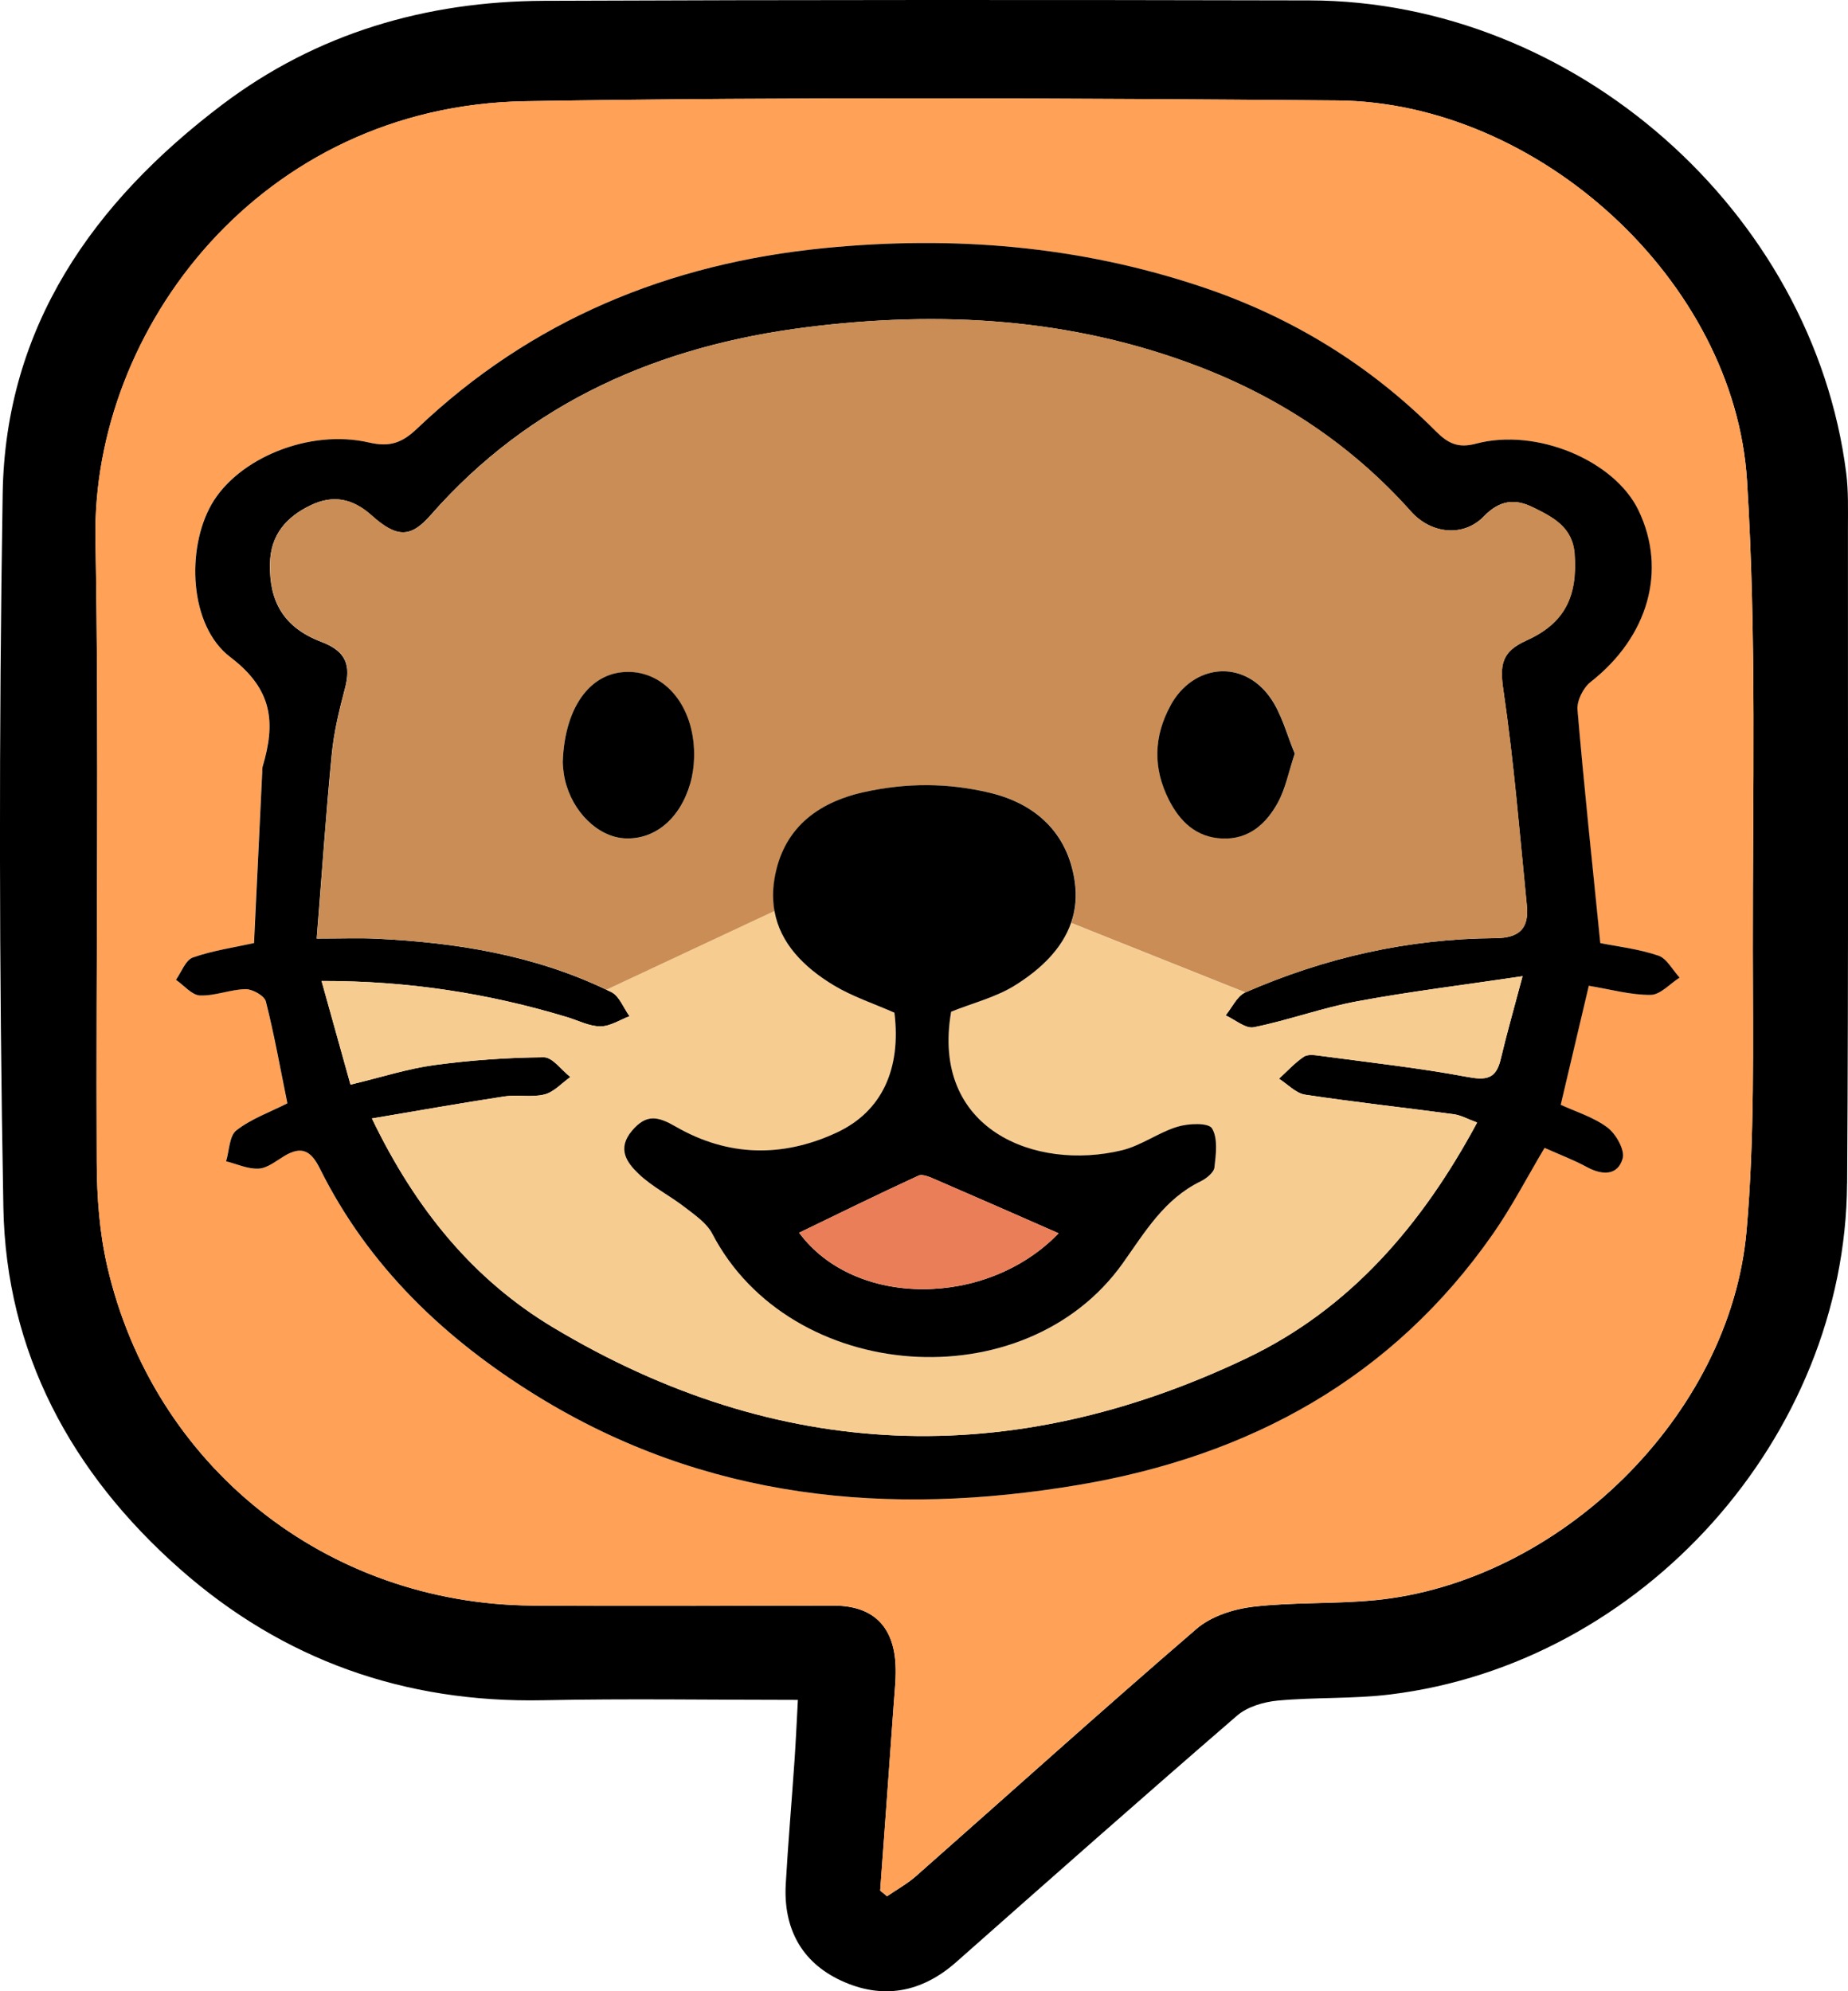
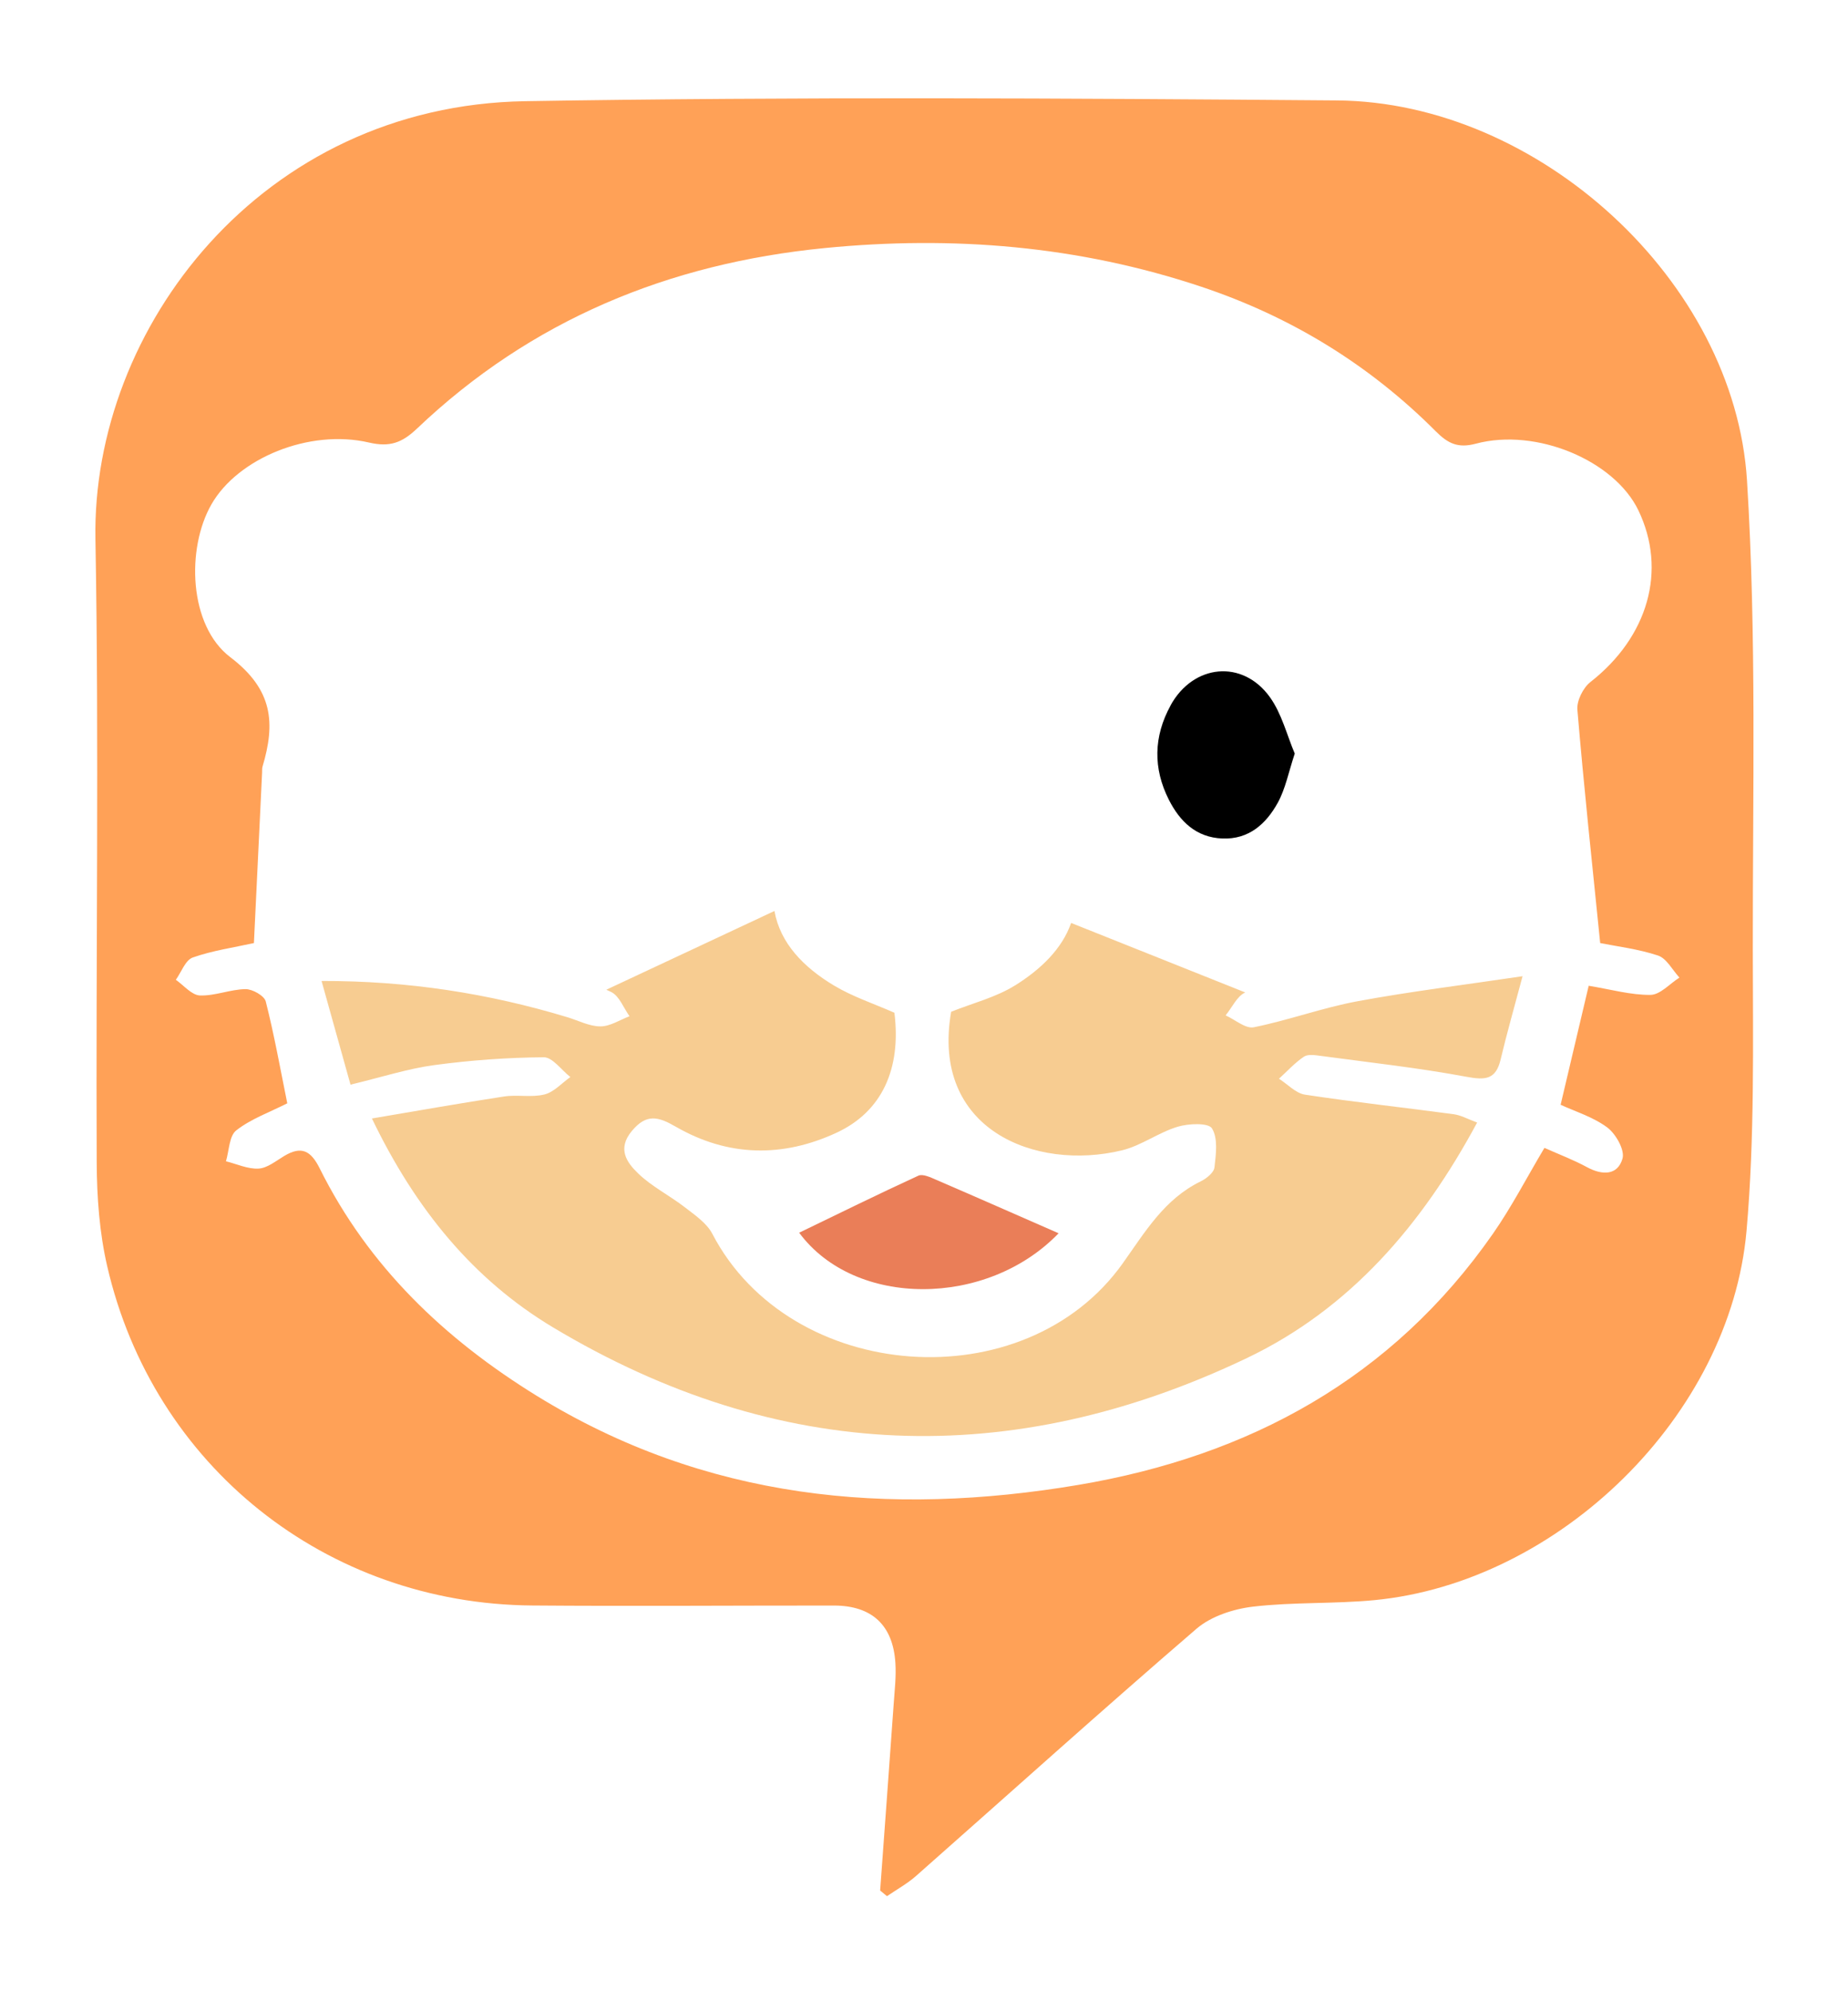
<svg xmlns="http://www.w3.org/2000/svg" id="Layer_2" data-name="Layer 2" viewBox="0 0 318.56 343.2">
  <defs>
    <style>
      .cls-1 {
        fill: #f7cc91;
      }

      .cls-2 {
        fill: #ea7e58;
      }

      .cls-3 {
        fill: #ffa157;
      }

      .cls-4 {
        fill: #c98d55;
      }
    </style>
  </defs>
  <g id="Layer_1-2" data-name="Layer 1">
    <g>
-       <path d="M318.41,203.99c.25-37.66,.12-75.33,.14-112.99,0-3.16,.1-6.36-.3-9.49C312.51,36.43,271.38,.16,225.75,.07,181.75-.03,137.75-.04,93.76,.14c-20.3,.09-39.13,5.56-55.47,17.91C16.05,34.88,.92,56.31,.46,85.08c-.65,40.99-.63,82,.12,122.99,.46,25.04,11.72,45.8,30.37,62.29,17.81,15.75,38.81,23.17,62.68,22.68,14.45-.3,28.91-.06,43.91-.06-.2,3.74-.35,7.02-.57,10.29-.49,7.14-1.11,14.28-1.52,21.43-.43,7.55,2.63,13.44,9.49,16.64,7.13,3.33,13.87,2.14,19.87-3.15,16.1-14.23,32.19-28.47,48.45-42.51,1.78-1.53,4.58-2.35,6.99-2.58,6.45-.6,13-.27,19.41-1.06,43.48-5.32,78.45-44.35,78.74-88.05Zm-81.51,71.82c-6.94,.67-13.99,.31-20.9,1.12-3.38,.4-7.23,1.64-9.74,3.81-16.29,14.02-32.25,28.41-48.36,42.62-1.51,1.33-3.32,2.32-4.99,3.47-.39-.33-.79-.66-1.18-.98,.78-10.74,1.58-21.48,2.34-32.22,.17-2.32,.44-4.66,.29-6.97-.41-6.56-4.07-9.92-10.61-9.92-17.33,0-34.66,.12-51.99-.01-35.52-.28-65.34-24.01-73.28-58.52-1.33-5.78-1.77-11.86-1.8-17.81-.16-35.83,.42-71.66-.22-107.48-.64-36.23,28.52-74.72,74.09-75.47,46.64-.77,93.31-.51,139.96-.13,34.69,.28,68.5,31.08,70.64,65.51,1.68,26.89,.97,53.94,1,80.91,.02,16.14,.33,32.37-1.08,48.41-2.8,31.85-32.28,60.61-64.18,63.67Z" />
      <path class="cls-3" d="M302.15,163.73c-.03-26.98,.67-54.02-1-80.91-2.15-34.42-35.95-65.22-70.64-65.51-46.65-.38-93.32-.64-139.96,.13C44.97,18.18,15.81,56.67,16.45,92.9c.64,35.81,.06,71.65,.22,107.48,.03,5.95,.47,12.04,1.8,17.81,7.94,34.51,37.77,58.25,73.28,58.52,17.33,.14,34.66,0,51.99,.01,6.54,0,10.2,3.36,10.61,9.92,.15,2.31-.13,4.65-.29,6.97-.76,10.74-1.56,21.48-2.34,32.22,.39,.33,.79,.66,1.18,.98,1.67-1.15,3.48-2.14,4.99-3.47,16.11-14.22,32.08-28.61,48.36-42.62,2.52-2.16,6.36-3.41,9.74-3.81,6.91-.81,13.96-.46,20.9-1.12,31.89-3.06,61.37-31.82,64.18-63.67,1.41-16.05,1.1-32.27,1.08-48.41Zm-17.62,7.74c-3.41,.04-6.83-.94-10.67-1.57-1.63,6.88-3.17,13.43-4.84,20.51,2.53,1.17,5.61,2.1,8.04,3.91,1.48,1.11,3.05,3.89,2.63,5.36-.84,2.92-3.48,2.92-6.13,1.48-2.3-1.25-4.77-2.18-7.33-3.32-3.08,5.17-5.67,10.2-8.88,14.8-17.39,24.95-42.03,38.31-71.42,43.28-32.77,5.53-64.35,2.56-93.38-15.33-15.9-9.8-29.02-22.29-37.43-39.19-1.54-3.1-3.15-3.94-6.12-2.17-1.42,.85-2.91,2.09-4.42,2.18-1.84,.11-3.75-.79-5.63-1.26,.55-1.83,.55-4.37,1.78-5.33,2.55-1.99,5.77-3.13,8.79-4.66-1.2-5.93-2.25-11.8-3.71-17.56-.25-.98-2.3-2.14-3.5-2.12-2.63,.04-5.26,1.19-7.86,1.09-1.41-.06-2.77-1.74-4.14-2.7,.95-1.33,1.65-3.39,2.91-3.84,3.41-1.2,7.06-1.72,10.55-2.49,.47-9.87,.94-19.64,1.41-29.41,.02-.33-.02-.68,.07-.99,2.23-7.48,1.85-13.25-5.55-18.87-7.17-5.45-7.61-18.72-3.26-26.33,4.53-7.94,16.84-13.06,27.15-10.67,3.62,.84,5.72,.04,8.29-2.4,19.68-18.72,43.38-28.46,70.23-31.11,22.13-2.18,43.82-.41,65,6.67,15.43,5.16,28.93,13.42,40.4,24.92,2.08,2.08,3.8,2.95,6.9,2.12,10.44-2.78,23.88,2.91,28.01,11.48,4.98,10.35,1.68,21.81-8.25,29.59-1.27,.99-2.39,3.23-2.26,4.78,1.11,13.21,2.53,26.39,3.93,40.22,2.88,.58,6.54,1.01,9.97,2.15,1.49,.5,2.48,2.49,3.69,3.8-1.66,1.05-3.31,2.96-4.98,2.98Z" />
-       <path d="M285.83,164.69c-3.42-1.15-7.09-1.57-9.97-2.15-1.39-13.83-2.81-27.02-3.93-40.22-.13-1.55,.99-3.79,2.26-4.78,9.93-7.78,13.23-19.24,8.25-29.59-4.13-8.57-17.57-14.26-28.01-11.48-3.09,.82-4.82-.04-6.9-2.12-11.47-11.5-24.97-19.76-40.4-24.92-21.18-7.09-42.87-8.85-65-6.67-26.85,2.64-50.56,12.39-70.23,31.11-2.57,2.44-4.66,3.24-8.29,2.4-10.31-2.39-22.61,2.73-27.15,10.67-4.35,7.61-3.91,20.89,3.26,26.33,7.4,5.62,7.77,11.39,5.55,18.87-.09,.31-.06,.66-.07,.99-.47,9.77-.94,19.54-1.41,29.41-3.49,.77-7.14,1.29-10.55,2.49-1.26,.45-1.96,2.51-2.91,3.84,1.38,.95,2.73,2.64,4.14,2.7,2.6,.1,5.23-1.04,7.86-1.09,1.2-.02,3.25,1.14,3.5,2.12,1.46,5.76,2.5,11.63,3.71,17.56-3.02,1.53-6.24,2.67-8.79,4.66-1.23,.96-1.22,3.5-1.78,5.33,1.88,.47,3.78,1.37,5.63,1.26,1.52-.09,3-1.33,4.42-2.18,2.97-1.77,4.58-.93,6.12,2.17,8.41,16.9,21.54,29.39,37.43,39.19,29.02,17.89,60.61,20.86,93.38,15.33,29.39-4.96,54.03-18.33,71.42-43.28,3.21-4.6,5.8-9.62,8.88-14.8,2.55,1.14,5.03,2.07,7.33,3.32,2.65,1.44,5.29,1.45,6.13-1.48,.42-1.47-1.15-4.25-2.63-5.36-2.43-1.81-5.52-2.74-8.04-3.91,1.67-7.09,3.22-13.63,4.84-20.51,3.83,.63,7.26,1.61,10.67,1.57,1.67-.02,3.32-1.93,4.98-2.98-1.22-1.31-2.2-3.3-3.69-3.8Zm-22.73-54.28c-4.28,1.91-4.6,4.21-3.95,8.56,1.81,12.29,2.8,24.71,4.04,37.09,.39,3.87-1.18,5.62-5.45,5.64-14.98,.09-29.37,3.36-43.08,9.35l3.85,1.54-3.85-1.54c-1.43,.63-2.27,2.6-3.39,3.95,1.63,.73,3.44,2.34,4.86,2.05,6.01-1.22,11.83-3.37,17.85-4.48,9.12-1.69,18.34-2.81,28.48-4.32-1.47,5.54-2.73,9.92-3.78,14.35-.82,3.48-2.61,3.6-5.86,2.99-8.3-1.55-16.72-2.47-25.1-3.6-.98-.13-2.24-.34-2.95,.13-1.58,1.05-2.89,2.51-4.3,3.8,1.5,.95,2.91,2.5,4.51,2.75,8.52,1.29,17.09,2.22,25.63,3.37,1.24,.17,2.42,.85,4.02,1.43-9.48,17.64-21.91,32.12-39.72,40.61-40.63,19.38-80.84,17.92-119.59-5.31-13.66-8.19-23.64-20.27-31.21-36,7.97-1.34,15.37-2.66,22.79-3.79,2.29-.35,4.75,.21,6.96-.35,1.63-.41,2.98-1.96,4.46-3-1.53-1.2-3.07-3.43-4.59-3.41-6.3,.05-12.62,.51-18.87,1.35-4.58,.62-9.04,2.07-14.44,3.37-1.59-5.71-3.21-11.52-4.99-17.87,14.88-.03,28.75,2.12,42.35,6.24,1.91,.58,3.81,1.59,5.72,1.59,1.67,0,3.35-1.12,5.02-1.75-1.03-1.42-1.76-3.48-3.15-4.17-.28-.14-.57-.27-.85-.4l-2.79,1.31,2.79-1.31c-12.51-5.98-25.94-8.14-39.69-8.79-2.96-.14-5.93-.02-10.24-.02,.89-11.12,1.59-21.49,2.6-31.83,.37-3.79,1.28-7.55,2.26-11.24,1.08-4.04,.22-6.45-4.05-8.07-6.5-2.46-9.02-6.95-8.87-13.53,.12-4.98,2.89-8.04,7.03-10.02,3.79-1.81,7.16-1.23,10.49,1.75,4.4,3.95,6.78,3.84,10.19-.05,17.23-19.65,39.56-29.21,64.89-32.39,22.9-2.88,45.53-1.6,67.36,6.74,14.21,5.43,26.56,13.63,36.73,25.03,3.43,3.85,9.02,4.51,12.59,.82,2.75-2.84,5.39-3.04,8.42-1.54,3.4,1.68,6.84,3.37,7.18,8.07,.51,7.21-1.62,11.9-8.34,14.9Z" />
      <path class="cls-1" d="M175,169.82c-3.3,2.07-7.29,3.06-11.04,4.56-3.53,20.29,14.49,27.51,29.46,23.88,3.32-.81,6.27-3.06,9.57-4.06,1.88-.57,5.32-.71,5.93,.28,1.06,1.7,.69,4.46,.43,6.72-.1,.9-1.38,1.93-2.37,2.41-6.26,3.05-9.57,8.69-13.42,14.1-16.9,23.8-57.32,20.75-70.77-5.06-.97-1.86-3.02-3.24-4.76-4.59-2.61-2.02-5.66-3.54-8.01-5.8-1.95-1.88-3.7-4.24-1.08-7.36,2.51-2.99,4.51-2.47,7.57-.7,8.96,5.17,18.39,5.36,27.73,1.01,7.8-3.63,11.14-10.99,9.94-20.66-3.56-1.57-7.22-2.77-10.43-4.7-5.23-3.14-9.26-7.28-10.25-12.84l-28.98,13.57c.28,.14,.57,.26,.85,.4,1.4,.69,2.12,2.75,3.15,4.17-1.67,.63-3.35,1.75-5.02,1.75-1.91,0-3.82-1.02-5.72-1.59-13.6-4.11-27.47-6.27-42.35-6.24,1.77,6.35,3.39,12.16,4.99,17.87,5.39-1.29,9.86-2.75,14.44-3.37,6.24-.84,12.57-1.3,18.87-1.35,1.52-.01,3.06,2.22,4.59,3.41-1.48,1.04-2.82,2.59-4.46,3-2.21,.56-4.67,0-6.96,.35-7.43,1.13-14.83,2.45-22.79,3.79,7.57,15.73,17.55,27.81,31.21,36,38.76,23.23,78.97,24.69,119.59,5.31,17.81-8.5,30.24-22.98,39.72-40.61-1.6-.59-2.78-1.26-4.02-1.43-8.54-1.15-17.11-2.08-25.63-3.37-1.61-.24-3.01-1.8-4.51-2.75,1.42-1.29,2.73-2.74,4.3-3.8,.7-.47,1.97-.26,2.95-.13,8.38,1.13,16.8,2.05,25.1,3.6,3.24,.6,5.04,.48,5.86-2.99,1.05-4.44,2.31-8.82,3.78-14.35-10.14,1.51-19.37,2.63-28.48,4.32-6.02,1.12-11.85,3.27-17.85,4.48-1.42,.29-3.23-1.32-4.86-2.05,1.12-1.35,1.96-3.32,3.39-3.95l-30.02-11.98c-1.57,4.5-5.25,8-9.63,10.75Z" />
-       <path class="cls-4" d="M264.26,87.43c-3.03-1.5-5.67-1.3-8.42,1.54-3.58,3.69-9.16,3.03-12.59-.82-10.16-11.4-22.52-19.6-36.73-25.03-21.83-8.34-44.46-9.62-67.36-6.74-25.33,3.18-47.66,12.74-64.89,32.39-3.41,3.89-5.79,4-10.19,.05-3.32-2.98-6.7-3.56-10.49-1.75-4.14,1.98-6.92,5.04-7.03,10.02-.15,6.58,2.37,11.07,8.87,13.53,4.27,1.61,5.13,4.02,4.05,8.07-.99,3.69-1.89,7.46-2.26,11.24-1.01,10.34-1.72,20.72-2.6,31.83,4.31,0,7.28-.12,10.24,.02,13.74,.64,27.18,2.81,39.69,8.79l28.98-13.57c-.3-1.72-.33-3.57,.01-5.57,1.42-8.41,7.09-13.05,15.44-14.91,7.3-1.62,14.45-1.61,21.68,.12,8.14,1.95,13.41,7.11,14.62,15.18,.4,2.67,.13,5.07-.62,7.24l30.02,11.98c13.71-5.99,28.1-9.26,43.08-9.35,4.27-.03,5.84-1.77,5.45-5.64-1.23-12.38-2.23-24.79-4.04-37.09-.64-4.36-.33-6.65,3.95-8.56,6.72-3,8.85-7.69,8.34-14.9-.33-4.7-3.78-6.39-7.18-8.07Zm-145.27,47.61c-1.78,6.13-6.15,9.73-11.3,9.46-4.6-.24-9.04-4.55-10.31-10.13-.33-1.44-.36-2.95-.37-3.03,.33-9.95,5.16-15.81,11.67-15.51,6.5,.3,11.19,6.58,10.96,14.81-.04,1.48-.25,2.99-.66,4.41Zm101.27,3.33c-2,3.62-4.96,6.32-9.54,6.14-4.53-.18-7.33-2.95-9.22-6.68-2.74-5.41-2.64-10.88,.29-16.24,3.91-7.15,12.44-8.02,17.16-1.41,2.03,2.85,2.91,6.52,4.26,9.69-1.09,3.25-1.62,6.1-2.94,8.5Z" />
-       <path d="M143.75,169.84c3.21,1.93,6.87,3.13,10.43,4.7,1.19,9.68-2.14,17.03-9.94,20.66-9.34,4.35-18.77,4.16-27.73-1.01-3.06-1.76-5.05-2.28-7.57,.7-2.62,3.11-.87,5.48,1.08,7.36,2.35,2.27,5.4,3.78,8.01,5.8,1.74,1.35,3.79,2.73,4.76,4.59,13.44,25.82,53.87,28.86,70.77,5.06,3.85-5.42,7.16-11.06,13.42-14.1,.99-.48,2.27-1.52,2.37-2.41,.26-2.26,.62-5.02-.43-6.72-.62-.99-4.05-.85-5.93-.28-3.3,1-6.25,3.25-9.57,4.06-14.97,3.63-32.99-3.59-29.46-23.88,3.75-1.51,7.74-2.49,11.04-4.56,4.38-2.74,8.07-6.25,9.63-10.75l-9.96-3.98,9.96,3.98c.76-2.17,1.02-4.57,.62-7.24-1.21-8.07-6.48-13.23-14.62-15.18-7.23-1.73-14.38-1.74-21.68-.12-8.34,1.85-14.02,6.5-15.44,14.91-.34,2-.31,3.85-.01,5.57l23.46-10.99-23.46,10.99c.98,5.55,5.02,9.69,10.25,12.84Zm14.55,32.79c.76-.35,2.1,.29,3.07,.71,7.07,3.05,14.12,6.15,21.11,9.22-12.35,12.84-35.13,12.89-44.73-.09,6.78-3.28,13.62-6.65,20.55-9.83Z" />
-       <path d="M108.68,115.82c-6.5-.3-11.33,5.56-11.67,15.51,0,.08,.04,1.59,.37,3.03,1.27,5.58,5.71,9.89,10.31,10.13,5.15,.27,9.52-3.33,11.3-9.46,.41-1.42,.62-2.93,.66-4.41,.23-8.23-4.46-14.52-10.96-14.81Z" />
      <path d="M201.78,121.6c-2.93,5.35-3.03,10.83-.29,16.24,1.89,3.73,4.7,6.5,9.22,6.68,4.58,.18,7.54-2.53,9.54-6.14,1.33-2.4,1.86-5.24,2.94-8.5-1.35-3.17-2.23-6.84-4.26-9.69-4.72-6.61-13.25-5.74-17.16,1.41Z" />
      <path class="cls-2" d="M182.49,212.56c-7-3.06-14.04-6.17-21.11-9.22-.97-.42-2.31-1.06-3.07-.71-6.93,3.18-13.77,6.56-20.55,9.83,9.6,12.98,32.38,12.93,44.73,.09Z" />
    </g>
  </g>
</svg>